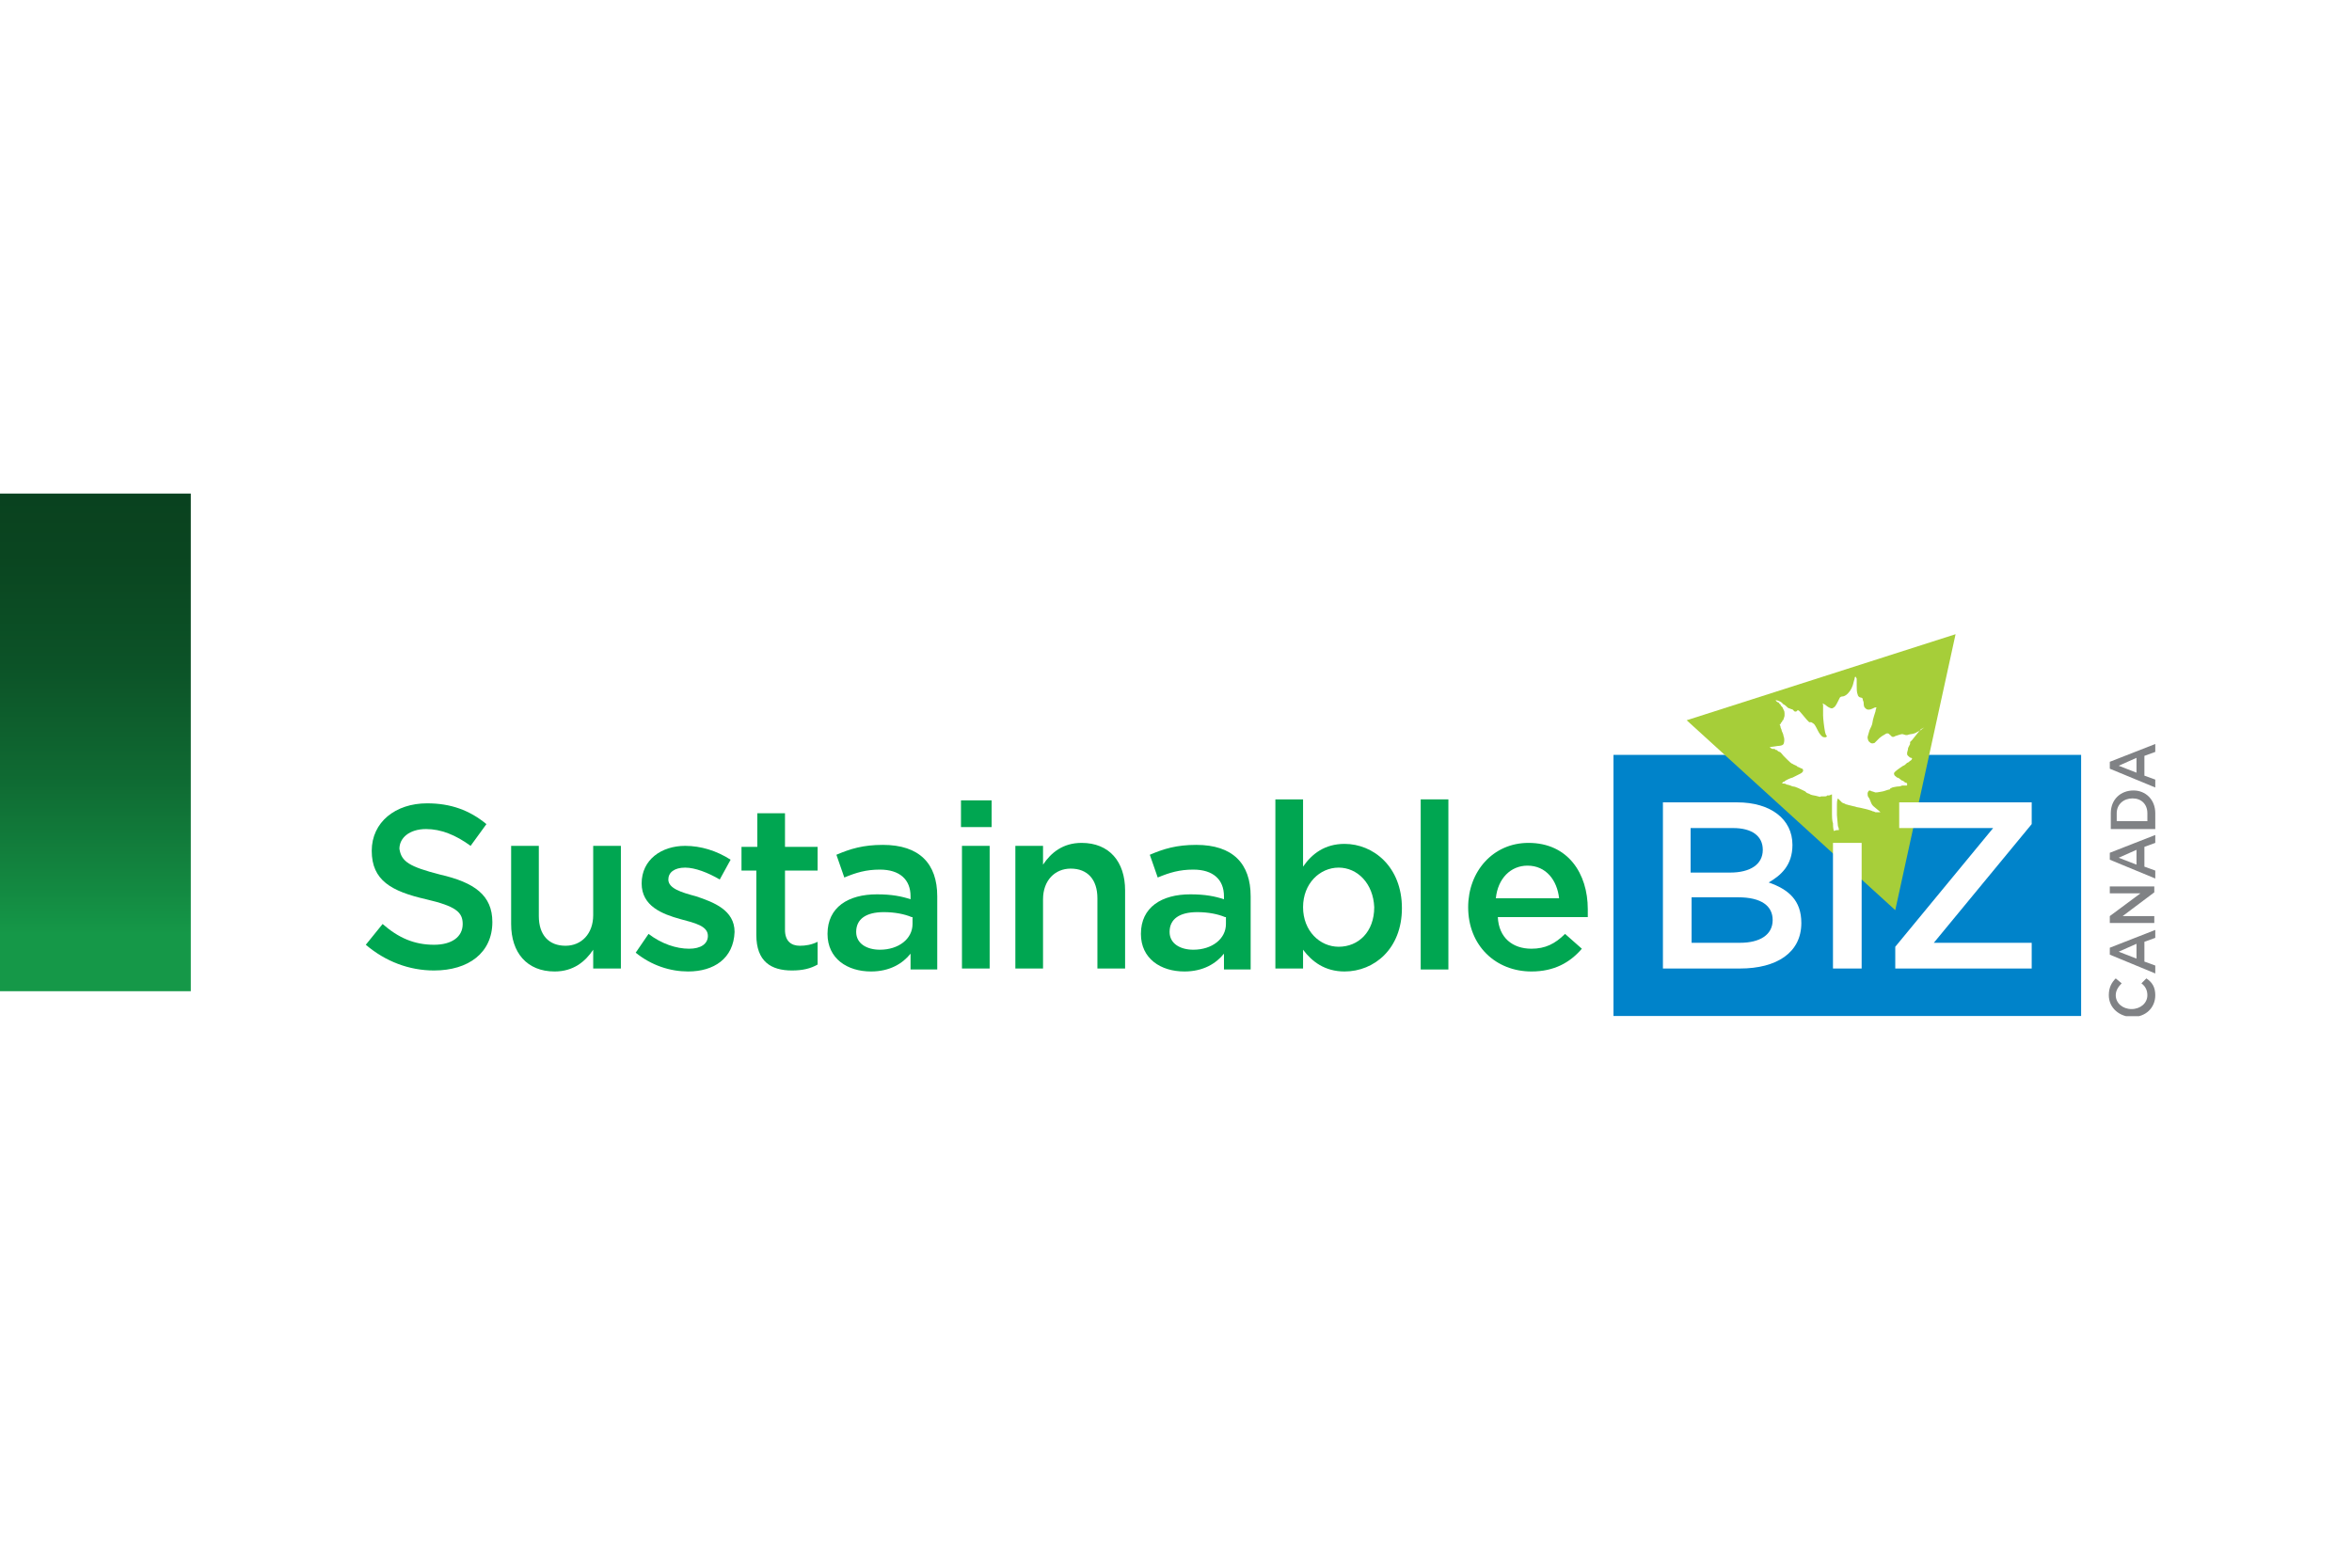
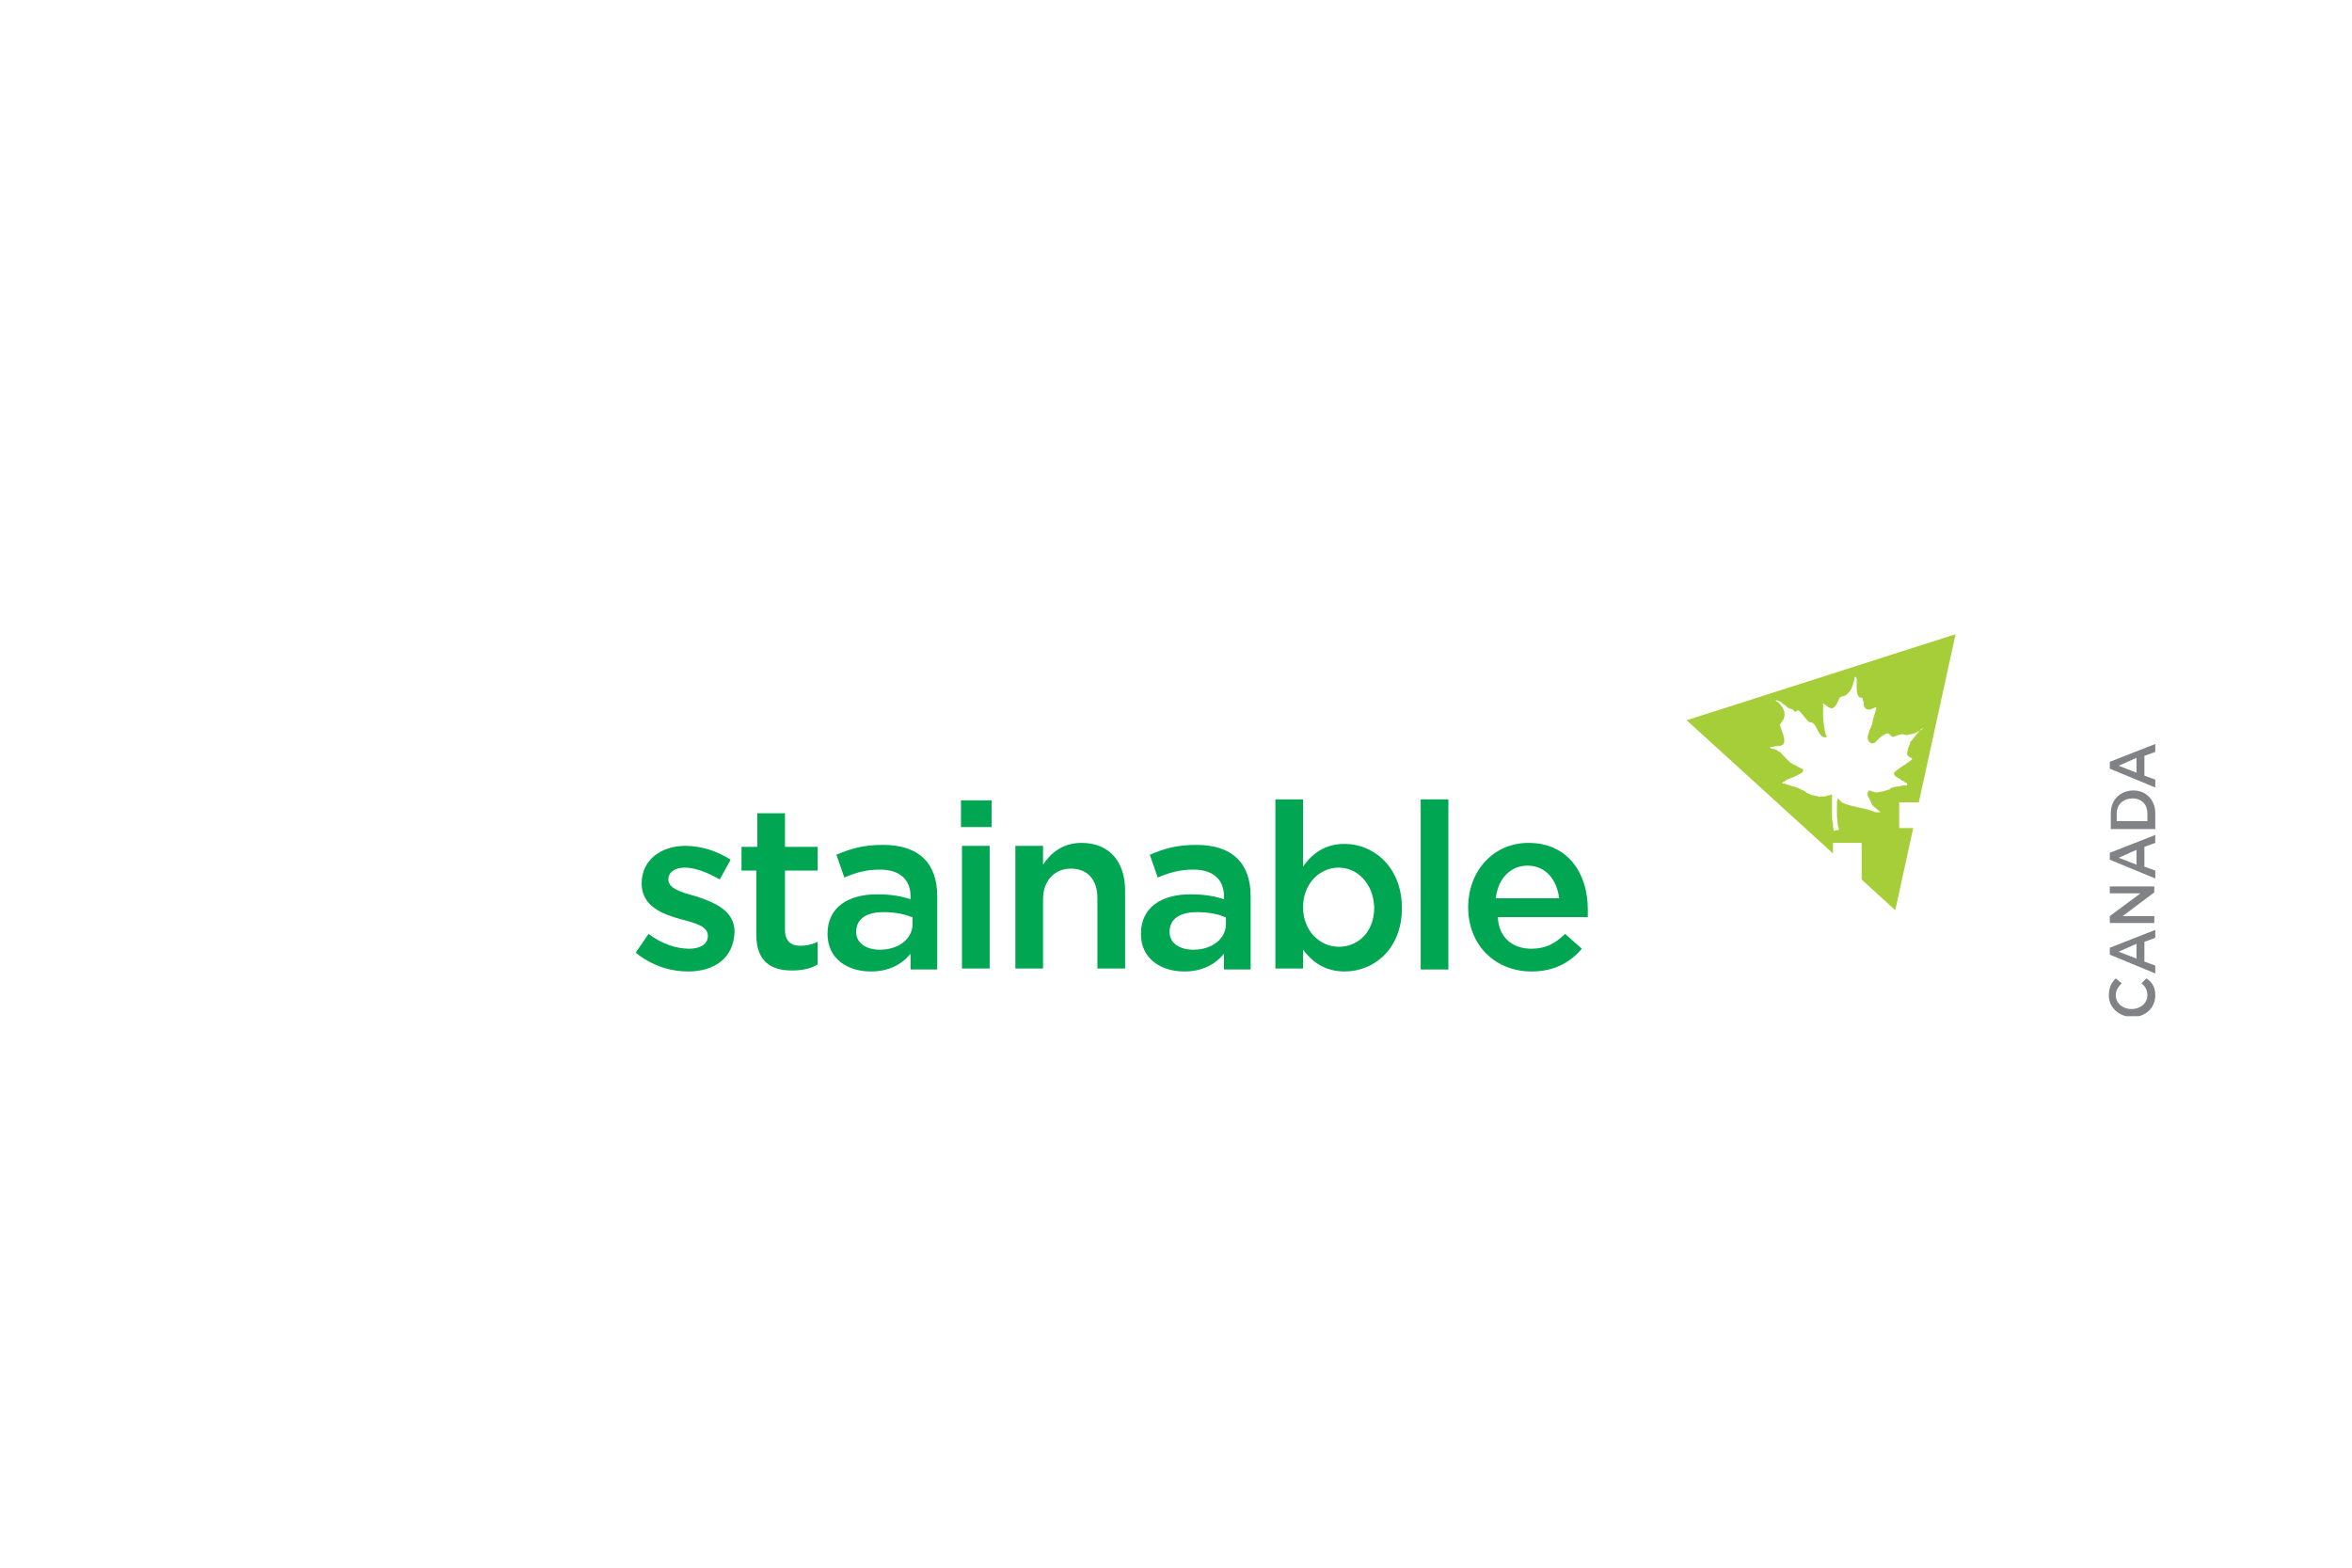
<svg xmlns="http://www.w3.org/2000/svg" width="900" zoomAndPan="magnify" viewBox="0 0 675 450" height="600" preserveAspectRatio="xMidYMid meet" version="1.0">
  <defs>
    <clipPath id="id1">
-       <path d="M 0 141.684 L 54.762 141.684 L 54.762 284.535 L 0 284.535 Z M 0 141.684 " clip-rule="nonzero" />
-     </clipPath>
+       </clipPath>
    <linearGradient x1="9.625" gradientTransform="matrix(2.837, 0, 0, 2.839, 0, 142.016)" y1="50.2" x2="9.625" gradientUnits="userSpaceOnUse" y2="-0.117" id="id2">
      <stop stop-opacity="1" stop-color="rgb(8.199%, 59.599%, 28.2%)" offset="0" />
      <stop stop-opacity="1" stop-color="rgb(8.199%, 59.599%, 28.2%)" offset="0.062" />
      <stop stop-opacity="1" stop-color="rgb(8.199%, 59.599%, 28.2%)" offset="0.094" />
      <stop stop-opacity="1" stop-color="rgb(8.199%, 59.599%, 28.2%)" offset="0.109" />
      <stop stop-opacity="1" stop-color="rgb(8.185%, 59.486%, 28.148%)" offset="0.117" />
      <stop stop-opacity="1" stop-color="rgb(8.144%, 59.131%, 27.985%)" offset="0.121" />
      <stop stop-opacity="1" stop-color="rgb(8.115%, 58.887%, 27.873%)" offset="0.125" />
      <stop stop-opacity="1" stop-color="rgb(8.086%, 58.643%, 27.76%)" offset="0.129" />
      <stop stop-opacity="1" stop-color="rgb(8.057%, 58.398%, 27.649%)" offset="0.133" />
      <stop stop-opacity="1" stop-color="rgb(8.028%, 58.154%, 27.538%)" offset="0.137" />
      <stop stop-opacity="1" stop-color="rgb(7.999%, 57.91%, 27.426%)" offset="0.141" />
      <stop stop-opacity="1" stop-color="rgb(7.97%, 57.664%, 27.313%)" offset="0.145" />
      <stop stop-opacity="1" stop-color="rgb(7.941%, 57.42%, 27.202%)" offset="0.148" />
      <stop stop-opacity="1" stop-color="rgb(7.912%, 57.176%, 27.09%)" offset="0.152" />
      <stop stop-opacity="1" stop-color="rgb(7.883%, 56.932%, 26.979%)" offset="0.156" />
      <stop stop-opacity="1" stop-color="rgb(7.854%, 56.688%, 26.866%)" offset="0.16" />
      <stop stop-opacity="1" stop-color="rgb(7.825%, 56.444%, 26.755%)" offset="0.164" />
      <stop stop-opacity="1" stop-color="rgb(7.796%, 56.2%, 26.643%)" offset="0.168" />
      <stop stop-opacity="1" stop-color="rgb(7.767%, 55.956%, 26.532%)" offset="0.172" />
      <stop stop-opacity="1" stop-color="rgb(7.738%, 55.711%, 26.419%)" offset="0.176" />
      <stop stop-opacity="1" stop-color="rgb(7.709%, 55.467%, 26.308%)" offset="0.18" />
      <stop stop-opacity="1" stop-color="rgb(7.68%, 55.223%, 26.196%)" offset="0.184" />
      <stop stop-opacity="1" stop-color="rgb(7.651%, 54.979%, 26.085%)" offset="0.188" />
      <stop stop-opacity="1" stop-color="rgb(7.622%, 54.733%, 25.972%)" offset="0.191" />
      <stop stop-opacity="1" stop-color="rgb(7.593%, 54.489%, 25.861%)" offset="0.195" />
      <stop stop-opacity="1" stop-color="rgb(7.564%, 54.245%, 25.749%)" offset="0.199" />
      <stop stop-opacity="1" stop-color="rgb(7.535%, 54.001%, 25.638%)" offset="0.203" />
      <stop stop-opacity="1" stop-color="rgb(7.506%, 53.767%, 25.529%)" offset="0.207" />
      <stop stop-opacity="1" stop-color="rgb(7.478%, 53.535%, 25.421%)" offset="0.211" />
      <stop stop-opacity="1" stop-color="rgb(7.451%, 53.32%, 25.32%)" offset="0.215" />
      <stop stop-opacity="1" stop-color="rgb(7.423%, 53.107%, 25.22%)" offset="0.219" />
      <stop stop-opacity="1" stop-color="rgb(7.396%, 52.892%, 25.117%)" offset="0.223" />
      <stop stop-opacity="1" stop-color="rgb(7.368%, 52.676%, 25.017%)" offset="0.227" />
      <stop stop-opacity="1" stop-color="rgb(7.341%, 52.461%, 24.915%)" offset="0.23" />
      <stop stop-opacity="1" stop-color="rgb(7.314%, 52.248%, 24.814%)" offset="0.234" />
      <stop stop-opacity="1" stop-color="rgb(7.286%, 52.032%, 24.712%)" offset="0.238" />
      <stop stop-opacity="1" stop-color="rgb(7.259%, 51.819%, 24.611%)" offset="0.242" />
      <stop stop-opacity="1" stop-color="rgb(7.231%, 51.604%, 24.51%)" offset="0.246" />
      <stop stop-opacity="1" stop-color="rgb(7.204%, 51.389%, 24.409%)" offset="0.25" />
      <stop stop-opacity="1" stop-color="rgb(7.176%, 51.173%, 24.307%)" offset="0.254" />
      <stop stop-opacity="1" stop-color="rgb(7.149%, 50.96%, 24.207%)" offset="0.258" />
      <stop stop-opacity="1" stop-color="rgb(7.121%, 50.745%, 24.104%)" offset="0.262" />
      <stop stop-opacity="1" stop-color="rgb(7.094%, 50.531%, 24.004%)" offset="0.266" />
      <stop stop-opacity="1" stop-color="rgb(7.066%, 50.316%, 23.901%)" offset="0.27" />
      <stop stop-opacity="1" stop-color="rgb(7.039%, 50.101%, 23.801%)" offset="0.273" />
      <stop stop-opacity="1" stop-color="rgb(7.011%, 49.886%, 23.698%)" offset="0.277" />
      <stop stop-opacity="1" stop-color="rgb(6.984%, 49.672%, 23.598%)" offset="0.281" />
      <stop stop-opacity="1" stop-color="rgb(6.956%, 49.457%, 23.497%)" offset="0.285" />
      <stop stop-opacity="1" stop-color="rgb(6.929%, 49.243%, 23.396%)" offset="0.289" />
      <stop stop-opacity="1" stop-color="rgb(6.902%, 49.028%, 23.294%)" offset="0.293" />
      <stop stop-opacity="1" stop-color="rgb(6.874%, 48.813%, 23.193%)" offset="0.297" />
      <stop stop-opacity="1" stop-color="rgb(6.847%, 48.598%, 23.091%)" offset="0.301" />
      <stop stop-opacity="1" stop-color="rgb(6.819%, 48.384%, 22.99%)" offset="0.305" />
      <stop stop-opacity="1" stop-color="rgb(6.792%, 48.169%, 22.888%)" offset="0.309" />
      <stop stop-opacity="1" stop-color="rgb(6.764%, 47.955%, 22.787%)" offset="0.312" />
      <stop stop-opacity="1" stop-color="rgb(6.737%, 47.74%, 22.685%)" offset="0.316" />
      <stop stop-opacity="1" stop-color="rgb(6.709%, 47.525%, 22.585%)" offset="0.32" />
      <stop stop-opacity="1" stop-color="rgb(6.682%, 47.31%, 22.484%)" offset="0.324" />
      <stop stop-opacity="1" stop-color="rgb(6.654%, 47.096%, 22.383%)" offset="0.328" />
      <stop stop-opacity="1" stop-color="rgb(6.627%, 46.881%, 22.281%)" offset="0.332" />
      <stop stop-opacity="1" stop-color="rgb(6.599%, 46.667%, 22.18%)" offset="0.336" />
      <stop stop-opacity="1" stop-color="rgb(6.572%, 46.452%, 22.078%)" offset="0.34" />
      <stop stop-opacity="1" stop-color="rgb(6.544%, 46.237%, 21.977%)" offset="0.344" />
      <stop stop-opacity="1" stop-color="rgb(6.517%, 46.022%, 21.875%)" offset="0.348" />
      <stop stop-opacity="1" stop-color="rgb(6.49%, 45.808%, 21.774%)" offset="0.352" />
      <stop stop-opacity="1" stop-color="rgb(6.462%, 45.593%, 21.674%)" offset="0.355" />
      <stop stop-opacity="1" stop-color="rgb(6.435%, 45.38%, 21.573%)" offset="0.359" />
      <stop stop-opacity="1" stop-color="rgb(6.407%, 45.164%, 21.471%)" offset="0.363" />
      <stop stop-opacity="1" stop-color="rgb(6.38%, 44.949%, 21.37%)" offset="0.367" />
      <stop stop-opacity="1" stop-color="rgb(6.352%, 44.734%, 21.268%)" offset="0.371" />
      <stop stop-opacity="1" stop-color="rgb(6.325%, 44.521%, 21.167%)" offset="0.375" />
      <stop stop-opacity="1" stop-color="rgb(6.297%, 44.305%, 21.065%)" offset="0.379" />
      <stop stop-opacity="1" stop-color="rgb(6.27%, 44.092%, 20.964%)" offset="0.383" />
      <stop stop-opacity="1" stop-color="rgb(6.242%, 43.877%, 20.862%)" offset="0.387" />
      <stop stop-opacity="1" stop-color="rgb(6.215%, 43.661%, 20.761%)" offset="0.391" />
      <stop stop-opacity="1" stop-color="rgb(6.187%, 43.446%, 20.66%)" offset="0.395" />
      <stop stop-opacity="1" stop-color="rgb(6.16%, 43.233%, 20.56%)" offset="0.398" />
      <stop stop-opacity="1" stop-color="rgb(6.133%, 43.018%, 20.457%)" offset="0.402" />
      <stop stop-opacity="1" stop-color="rgb(6.105%, 42.804%, 20.357%)" offset="0.406" />
      <stop stop-opacity="1" stop-color="rgb(6.078%, 42.589%, 20.255%)" offset="0.41" />
      <stop stop-opacity="1" stop-color="rgb(6.05%, 42.374%, 20.154%)" offset="0.414" />
      <stop stop-opacity="1" stop-color="rgb(6.023%, 42.159%, 20.052%)" offset="0.418" />
      <stop stop-opacity="1" stop-color="rgb(5.995%, 41.945%, 19.951%)" offset="0.422" />
      <stop stop-opacity="1" stop-color="rgb(5.968%, 41.73%, 19.849%)" offset="0.426" />
      <stop stop-opacity="1" stop-color="rgb(5.94%, 41.516%, 19.748%)" offset="0.43" />
      <stop stop-opacity="1" stop-color="rgb(5.914%, 41.316%, 19.653%)" offset="0.434" />
      <stop stop-opacity="1" stop-color="rgb(5.888%, 41.116%, 19.559%)" offset="0.438" />
      <stop stop-opacity="1" stop-color="rgb(5.867%, 40.956%, 19.482%)" offset="0.445" />
      <stop stop-opacity="1" stop-color="rgb(5.824%, 40.639%, 19.331%)" offset="0.453" />
      <stop stop-opacity="1" stop-color="rgb(5.782%, 40.321%, 19.179%)" offset="0.461" />
      <stop stop-opacity="1" stop-color="rgb(5.739%, 40.002%, 19.028%)" offset="0.469" />
      <stop stop-opacity="1" stop-color="rgb(5.698%, 39.685%, 18.875%)" offset="0.477" />
      <stop stop-opacity="1" stop-color="rgb(5.655%, 39.368%, 18.724%)" offset="0.484" />
      <stop stop-opacity="1" stop-color="rgb(5.612%, 39.049%, 18.571%)" offset="0.492" />
      <stop stop-opacity="1" stop-color="rgb(5.569%, 38.731%, 18.42%)" offset="0.5" />
      <stop stop-opacity="1" stop-color="rgb(5.528%, 38.414%, 18.268%)" offset="0.508" />
      <stop stop-opacity="1" stop-color="rgb(5.486%, 38.095%, 18.117%)" offset="0.516" />
      <stop stop-opacity="1" stop-color="rgb(5.443%, 37.778%, 17.964%)" offset="0.523" />
      <stop stop-opacity="1" stop-color="rgb(5.4%, 37.46%, 17.813%)" offset="0.531" />
      <stop stop-opacity="1" stop-color="rgb(5.359%, 37.141%, 17.661%)" offset="0.539" />
      <stop stop-opacity="1" stop-color="rgb(5.316%, 36.824%, 17.509%)" offset="0.547" />
      <stop stop-opacity="1" stop-color="rgb(5.273%, 36.507%, 17.357%)" offset="0.555" />
      <stop stop-opacity="1" stop-color="rgb(5.231%, 36.188%, 17.204%)" offset="0.562" />
      <stop stop-opacity="1" stop-color="rgb(5.188%, 35.87%, 17.053%)" offset="0.57" />
      <stop stop-opacity="1" stop-color="rgb(5.147%, 35.553%, 16.901%)" offset="0.578" />
      <stop stop-opacity="1" stop-color="rgb(5.104%, 35.236%, 16.75%)" offset="0.586" />
      <stop stop-opacity="1" stop-color="rgb(5.061%, 34.917%, 16.597%)" offset="0.594" />
      <stop stop-opacity="1" stop-color="rgb(5.019%, 34.599%, 16.446%)" offset="0.602" />
      <stop stop-opacity="1" stop-color="rgb(4.977%, 34.282%, 16.293%)" offset="0.609" />
      <stop stop-opacity="1" stop-color="rgb(4.935%, 33.963%, 16.142%)" offset="0.617" />
      <stop stop-opacity="1" stop-color="rgb(4.892%, 33.646%, 15.99%)" offset="0.625" />
      <stop stop-opacity="1" stop-color="rgb(4.849%, 33.328%, 15.839%)" offset="0.633" />
      <stop stop-opacity="1" stop-color="rgb(4.807%, 33.009%, 15.686%)" offset="0.641" />
      <stop stop-opacity="1" stop-color="rgb(4.765%, 32.692%, 15.535%)" offset="0.648" />
      <stop stop-opacity="1" stop-color="rgb(4.723%, 32.375%, 15.382%)" offset="0.656" />
      <stop stop-opacity="1" stop-color="rgb(4.671%, 32.022%, 15.201%)" offset="0.672" />
      <stop stop-opacity="1" stop-color="rgb(4.611%, 31.638%, 14.99%)" offset="0.688" />
      <stop stop-opacity="1" stop-color="rgb(4.552%, 31.258%, 14.783%)" offset="0.703" />
      <stop stop-opacity="1" stop-color="rgb(4.491%, 30.878%, 14.574%)" offset="0.719" />
      <stop stop-opacity="1" stop-color="rgb(4.431%, 30.498%, 14.365%)" offset="0.734" />
      <stop stop-opacity="1" stop-color="rgb(4.372%, 30.118%, 14.156%)" offset="0.75" />
      <stop stop-opacity="1" stop-color="rgb(4.312%, 29.738%, 13.948%)" offset="0.766" />
      <stop stop-opacity="1" stop-color="rgb(4.253%, 29.358%, 13.739%)" offset="0.781" />
      <stop stop-opacity="1" stop-color="rgb(4.193%, 28.978%, 13.53%)" offset="0.797" />
      <stop stop-opacity="1" stop-color="rgb(4.134%, 28.598%, 13.321%)" offset="0.812" />
      <stop stop-opacity="1" stop-color="rgb(4.074%, 28.218%, 13.113%)" offset="0.828" />
      <stop stop-opacity="1" stop-color="rgb(4.015%, 27.838%, 12.904%)" offset="0.844" />
      <stop stop-opacity="1" stop-color="rgb(3.955%, 27.457%, 12.695%)" offset="0.859" />
      <stop stop-opacity="1" stop-color="rgb(3.903%, 27.136%, 12.529%)" offset="0.875" />
      <stop stop-opacity="1" stop-color="rgb(3.845%, 26.834%, 12.407%)" offset="0.906" />
      <stop stop-opacity="1" stop-color="rgb(3.778%, 26.492%, 12.288%)" offset="0.938" />
      <stop stop-opacity="1" stop-color="rgb(3.709%, 26.152%, 12.167%)" offset="0.969" />
      <stop stop-opacity="1" stop-color="rgb(3.641%, 25.812%, 12.048%)" offset="1" />
    </linearGradient>
    <clipPath id="id3">
      <path d="M 605 280 L 619 280 L 619 291.684 L 605 291.684 Z M 605 280 " clip-rule="nonzero" />
    </clipPath>
    <clipPath id="id4">
      <path d="M 463 216 L 598 216 L 598 291.684 L 463 291.684 Z M 463 216 " clip-rule="nonzero" />
    </clipPath>
  </defs>
  <rect x="-67.5" width="810" fill="#ffffff" y="-45" height="540" fill-opacity="1" />
  <rect x="-67.5" width="810" fill="#ffffff" y="-45" height="540" fill-opacity="1" />
  <rect x="-67.5" width="810" fill="#ffffff" y="-45" height="540" fill-opacity="1" />
  <g clip-path="url(#id1)">
    <path fill="url(#id2)" d="M 0 141.684 L 0 284.535 L 54.762 284.535 L 54.762 141.684 Z M 0 141.684 " fill-rule="nonzero" />
  </g>
-   <path fill="#00a651" d="M 126.262 251.035 C 136.191 253.309 141.301 256.996 141.301 264.664 C 141.301 273.465 134.492 278.574 124.559 278.574 C 117.465 278.574 110.656 276.02 104.98 271.191 L 109.805 265.23 C 114.344 269.207 118.887 271.191 124.559 271.191 C 129.668 271.191 132.789 268.922 132.789 265.23 C 132.789 261.824 130.801 260.121 122.289 258.133 C 112.359 255.863 106.684 252.738 106.684 244.223 C 106.684 235.988 113.496 230.594 122.574 230.594 C 129.383 230.594 134.773 232.582 139.598 236.555 L 135.059 242.801 C 130.801 239.68 126.547 237.977 122.289 237.977 C 117.465 237.977 114.629 240.531 114.629 243.652 C 115.195 247.344 117.465 248.766 126.262 251.035 Z M 126.262 251.035 " fill-opacity="1" fill-rule="nonzero" />
-   <path fill="#00a651" d="M 170.242 242.801 L 178.188 242.801 L 178.188 278.008 L 170.242 278.008 L 170.242 272.613 C 167.973 276.02 164.566 278.859 159.176 278.859 C 151.23 278.859 146.691 273.465 146.691 265.23 L 146.691 242.801 L 154.637 242.801 L 154.637 262.961 C 154.637 268.355 157.473 271.477 162.297 271.477 C 166.836 271.477 170.242 268.07 170.242 262.676 Z M 170.242 242.801 " fill-opacity="1" fill-rule="nonzero" />
  <path fill="#00a651" d="M 197.48 278.859 C 192.371 278.859 186.98 277.156 182.441 273.465 L 186.129 268.07 C 189.82 270.91 194.074 272.328 197.766 272.328 C 201.168 272.328 203.156 270.91 203.156 268.637 C 203.156 265.797 199.465 264.945 195.211 263.812 C 190.102 262.391 184.145 260.121 184.145 253.59 C 184.145 246.777 189.82 242.801 196.629 242.801 C 201.168 242.801 205.707 244.223 209.68 246.777 L 206.559 252.457 C 203.156 250.469 199.465 249.047 196.629 249.047 C 193.508 249.047 191.805 250.469 191.805 252.457 C 191.805 255.012 195.492 256.145 199.75 257.281 C 204.855 258.984 210.816 261.258 210.816 267.504 C 210.531 275.168 204.855 278.859 197.48 278.859 Z M 197.48 278.859 " fill-opacity="1" fill-rule="nonzero" />
  <path fill="#00a651" d="M 225.285 266.934 C 225.285 270.059 226.988 271.477 229.543 271.477 C 231.246 271.477 232.945 271.191 234.648 270.34 L 234.648 276.871 C 232.664 278.008 230.395 278.574 227.273 278.574 C 221.312 278.574 217.059 276.02 217.059 268.355 L 217.059 249.898 L 212.801 249.898 L 212.801 243.086 L 217.34 243.086 L 217.34 233.434 L 225.285 233.434 L 225.285 243.086 L 234.648 243.086 L 234.648 249.898 L 225.285 249.898 Z M 225.285 266.934 " fill-opacity="1" fill-rule="nonzero" />
  <path fill="#00a651" d="M 261.32 278.008 L 261.32 273.746 C 259.051 276.586 255.363 278.859 249.973 278.859 C 243.16 278.859 237.488 275.168 237.488 268.07 C 237.488 260.406 243.445 256.715 251.672 256.715 C 255.93 256.715 258.766 257.281 261.32 258.133 L 261.32 257.281 C 261.32 252.457 258.199 249.617 252.523 249.617 C 248.551 249.617 245.715 250.469 242.309 251.887 L 240.039 245.359 C 244.012 243.652 247.703 242.52 253.375 242.52 C 263.875 242.52 268.98 247.914 268.98 257.281 L 268.98 278.289 L 261.32 278.289 Z M 261.605 263.242 C 259.617 262.391 256.781 261.824 253.66 261.824 C 248.551 261.824 245.715 263.812 245.715 267.504 C 245.715 270.91 248.836 272.613 252.523 272.613 C 257.914 272.613 261.887 269.488 261.887 265.23 L 261.887 263.242 Z M 261.605 263.242 " fill-opacity="1" fill-rule="nonzero" />
  <path fill="#00a651" d="M 275.793 237.41 L 275.793 229.742 L 284.586 229.742 L 284.586 237.41 Z M 276.074 278.008 L 276.074 242.801 L 284.02 242.801 L 284.02 278.008 Z M 276.074 278.008 " fill-opacity="1" fill-rule="nonzero" />
  <path fill="#00a651" d="M 299.34 278.008 L 291.398 278.008 L 291.398 242.801 L 299.34 242.801 L 299.34 248.195 C 301.609 244.789 305.016 241.949 310.406 241.949 C 318.352 241.949 322.891 247.344 322.891 255.578 L 322.891 278.008 L 314.945 278.008 L 314.945 257.848 C 314.945 252.457 312.109 249.332 307.285 249.332 C 302.746 249.332 299.34 252.738 299.34 258.133 Z M 299.34 278.008 " fill-opacity="1" fill-rule="nonzero" />
  <path fill="#00a651" d="M 351.266 278.008 L 351.266 273.746 C 348.996 276.586 345.305 278.859 339.914 278.859 C 333.105 278.859 327.43 275.168 327.43 268.07 C 327.43 260.406 333.391 256.715 341.617 256.715 C 345.875 256.715 348.711 257.281 351.266 258.133 L 351.266 257.281 C 351.266 252.457 348.145 249.617 342.469 249.617 C 338.496 249.617 335.66 250.469 332.254 251.887 L 329.984 245.359 C 333.957 243.652 337.645 242.52 343.32 242.52 C 353.82 242.52 358.926 247.914 358.926 257.281 L 358.926 278.289 L 351.266 278.289 Z M 351.547 263.242 C 349.562 262.391 346.727 261.824 343.605 261.824 C 338.496 261.824 335.66 263.812 335.66 267.504 C 335.66 270.91 338.781 272.613 342.469 272.613 C 347.859 272.613 351.832 269.488 351.832 265.23 L 351.832 263.242 Z M 351.547 263.242 " fill-opacity="1" fill-rule="nonzero" />
  <path fill="#00a651" d="M 385.879 278.859 C 380.207 278.859 376.516 276.02 373.965 272.613 L 373.965 278.008 L 366.02 278.008 L 366.02 229.457 L 373.965 229.457 L 373.965 248.766 C 376.516 245.074 380.207 242.234 385.879 242.234 C 394.109 242.234 402.336 248.766 402.336 260.688 C 402.336 272.328 394.391 278.859 385.879 278.859 Z M 384.18 249.047 C 378.789 249.047 373.965 253.59 373.965 260.406 C 373.965 267.219 378.785 271.762 384.18 271.762 C 389.852 271.762 394.391 267.504 394.391 260.406 C 394.109 253.59 389.57 249.047 384.18 249.047 Z M 384.18 249.047 " fill-opacity="1" fill-rule="nonzero" />
  <path fill="#00a651" d="M 407.727 229.457 L 415.672 229.457 L 415.672 278.289 L 407.727 278.289 Z M 407.727 229.457 " fill-opacity="1" fill-rule="nonzero" />
  <path fill="#00a651" d="M 439.508 272.328 C 443.48 272.328 446.316 270.91 449.152 268.07 L 453.977 272.328 C 450.57 276.305 446.031 278.859 439.508 278.859 C 429.293 278.859 421.348 271.477 421.348 260.406 C 421.348 250.184 428.441 241.949 438.656 241.949 C 450.004 241.949 455.68 250.75 455.68 260.973 C 455.68 261.824 455.68 262.391 455.68 263.242 L 429.859 263.242 C 430.145 269.207 434.117 272.328 439.508 272.328 Z M 447.449 257.848 C 446.883 252.738 443.762 248.48 438.371 248.48 C 433.547 248.48 429.859 252.172 429.293 257.848 Z M 447.449 257.848 " fill-opacity="1" fill-rule="nonzero" />
  <g clip-path="url(#id3)">
    <path fill="#808285" d="M 618.543 285.672 C 618.543 289.363 615.707 291.918 612.02 291.918 C 608.328 291.918 605.207 289.363 605.207 285.672 C 605.207 283.402 606.059 281.98 607.195 280.844 L 608.898 282.266 C 608.047 283.117 607.195 284.254 607.195 285.672 C 607.195 287.941 609.18 289.648 611.734 289.648 C 614.289 289.648 616.273 287.941 616.273 285.672 C 616.273 284.254 615.707 283.117 614.57 282.266 L 615.988 280.844 C 617.691 281.98 618.543 283.402 618.543 285.672 Z M 618.543 285.672 " fill-opacity="1" fill-rule="nonzero" />
  </g>
  <path fill="#808285" d="M 618.543 266.934 L 618.543 269.207 L 615.422 270.34 L 615.422 276.02 L 618.543 277.156 L 618.543 279.426 L 605.492 274.031 L 605.492 272.043 Z M 608.047 273.18 L 613.152 275.168 L 613.152 270.91 Z M 608.047 273.18 " fill-opacity="1" fill-rule="nonzero" />
  <path fill="#808285" d="M 605.492 256.43 L 605.492 254.441 L 618.262 254.441 L 618.262 256.145 L 609.18 262.961 L 618.262 262.961 L 618.262 264.945 L 605.492 264.945 L 605.492 262.961 L 614.289 256.43 Z M 605.492 256.43 " fill-opacity="1" fill-rule="nonzero" />
  <path fill="#808285" d="M 618.543 239.68 L 618.543 241.949 L 615.422 243.086 L 615.422 248.766 L 618.543 249.898 L 618.543 252.172 L 605.492 246.777 L 605.492 244.789 Z M 608.047 246.211 L 613.152 248.195 L 613.152 243.938 Z M 608.047 246.211 " fill-opacity="1" fill-rule="nonzero" />
  <path fill="#808285" d="M 618.543 233.434 L 618.543 237.977 L 605.777 237.977 L 605.777 233.434 C 605.777 229.457 608.613 226.902 612.301 226.902 C 615.707 226.902 618.543 229.457 618.543 233.434 Z M 607.477 233.434 L 607.477 235.703 L 616.273 235.703 L 616.273 233.434 C 616.273 230.879 614.57 229.176 612.02 229.176 C 609.465 229.176 607.477 230.879 607.477 233.434 Z M 607.477 233.434 " fill-opacity="1" fill-rule="nonzero" />
  <path fill="#808285" d="M 618.543 213.559 L 618.543 215.832 L 615.422 216.969 L 615.422 222.645 L 618.543 223.781 L 618.543 226.051 L 605.492 220.656 L 605.492 218.672 Z M 608.047 219.805 L 613.152 221.793 L 613.152 217.535 Z M 608.047 219.805 " fill-opacity="1" fill-rule="nonzero" />
  <g clip-path="url(#id4)">
-     <path fill="#0083ca" d="M 463.055 216.684 L 597.262 216.684 L 597.262 291.633 L 463.055 291.633 Z M 463.055 216.684 " fill-opacity="1" fill-rule="nonzero" />
-   </g>
+     </g>
  <path fill="#a6ce39" d="M 561.23 182.047 L 543.922 261.258 L 484.055 206.746 L 561.23 182.047 " fill-opacity="1" fill-rule="nonzero" />
  <path fill="#ffffff" d="M 514.414 242.52 C 514.414 248.48 511.008 251.32 507.602 253.309 C 513.277 255.293 516.965 258.418 516.965 264.945 C 516.965 273.465 509.871 278.008 499.375 278.008 L 477.242 278.008 L 477.242 230.312 L 498.523 230.312 C 508.172 230.312 514.414 235.137 514.414 242.52 Z M 505.902 243.938 C 505.902 239.965 502.781 237.691 497.387 237.691 L 485.188 237.691 L 485.188 250.469 L 496.539 250.469 C 502.211 250.469 505.902 248.195 505.902 243.938 Z M 508.738 264.094 C 508.738 260.121 505.617 257.566 498.809 257.566 L 485.473 257.566 L 485.473 270.625 L 499.375 270.625 C 505.051 270.625 508.738 268.355 508.738 264.094 Z M 508.738 264.094 " fill-opacity="1" fill-rule="nonzero" />
  <path fill="#ffffff" d="M 526.047 241.949 L 534.273 241.949 L 534.273 278.008 L 526.047 278.008 Z M 526.047 241.949 " fill-opacity="1" fill-rule="nonzero" />
  <path fill="#ffffff" d="M 545.055 237.691 L 545.055 230.312 L 583.078 230.312 L 583.078 236.555 L 554.988 270.625 L 583.078 270.625 L 583.078 278.008 L 543.922 278.008 L 543.922 271.762 L 572.012 237.691 Z M 545.055 237.691 " fill-opacity="1" fill-rule="nonzero" />
  <path fill="#ffffff" d="M 551.582 209.301 C 551.297 209.586 550.73 209.871 550.164 210.152 C 549.879 210.438 548.746 210.723 548.461 210.723 C 548.176 210.723 547.324 211.004 547.324 211.004 C 547.043 211.004 547.324 211.004 547.043 211.004 C 546.758 211.004 546.191 210.723 545.906 210.723 C 545.625 210.723 544.773 211.004 543.922 211.289 C 543.07 211.855 542.785 211.289 542.504 211.004 C 542.219 210.723 542.504 211.289 542.219 210.723 C 541.934 210.438 541.367 210.438 541.082 210.723 C 540.516 211.004 539.664 211.574 539.383 211.855 C 539.098 212.141 538.531 212.707 537.961 213.277 C 537.113 213.559 536.828 213.277 536.543 212.992 C 535.977 212.707 535.977 211.574 535.977 211.574 C 535.977 211.574 536.262 210.438 536.543 209.586 C 536.828 209.02 537.395 207.883 537.395 207.312 C 537.395 206.746 538.246 204.191 538.246 204.191 C 538.246 203.906 538.531 203.055 538.531 203.055 C 538.531 203.055 538.531 203.055 538.246 203.055 C 537.961 203.055 537.68 203.34 536.828 203.625 C 535.691 203.906 535.41 203.34 535.125 203.055 C 534.84 202.773 534.84 201.637 534.84 201.637 C 534.84 201.352 534.559 201.07 534.559 200.5 C 534.273 200.219 533.992 200.219 533.992 200.219 C 533.707 200.219 533.422 199.934 533.422 199.934 C 533.422 199.934 533.141 199.648 533.141 199.363 C 532.855 198.797 532.855 197.66 532.855 196.809 C 532.855 195.957 532.855 195.105 532.855 194.824 C 532.855 194.824 532.57 194.254 532.57 194.254 C 532.57 194.254 532.289 194.254 532.289 194.539 C 532.289 194.539 532.289 194.824 532.004 195.676 C 531.719 197.094 531.152 198.23 530.301 199.082 C 529.734 199.648 529.168 199.934 528.598 199.934 C 528.316 199.934 528.031 200.219 528.031 200.219 C 528.031 200.219 527.75 200.785 527.465 201.352 C 526.898 202.488 526.613 203.055 525.762 203.34 C 525.195 203.34 524.344 202.773 524.059 202.488 C 523.777 202.203 523.492 202.203 523.207 201.922 C 522.926 201.922 523.207 202.203 523.207 202.203 C 523.207 202.488 523.207 204.477 523.207 205.328 C 523.207 206.18 523.492 208.734 523.777 210.152 C 524.059 211.289 524.344 211.289 524.344 211.289 C 524.059 211.855 523.492 211.574 523.207 211.574 C 522.641 211.289 522.074 210.438 521.789 209.871 C 521.508 209.301 520.938 208.168 520.656 207.883 C 520.371 207.598 519.805 207.312 519.805 207.312 C 519.805 207.312 519.52 207.312 519.234 207.312 C 519.234 207.312 519.234 207.312 518.668 206.746 C 518.102 206.18 516.398 203.906 516.113 203.906 C 516.113 203.906 516.113 203.906 515.832 203.906 C 515.547 204.477 514.98 204.191 514.98 204.191 C 514.98 204.191 514.695 203.906 514.414 203.625 C 514.129 203.625 513.562 203.34 513.562 203.34 C 513.562 203.34 513.277 203.34 512.992 203.055 C 512.992 203.055 512.145 202.203 511.859 202.203 C 511.574 201.922 511.293 201.637 511.293 201.637 C 511.008 201.352 509.59 200.785 509.59 201.07 C 509.59 201.07 509.871 201.352 509.871 201.352 C 509.871 201.352 510.156 201.637 510.441 201.637 C 510.441 201.637 510.723 202.203 511.008 202.203 C 511.008 202.488 511.008 202.488 511.574 203.055 C 511.859 203.906 512.145 203.906 512.145 204.758 C 512.145 205.043 512.145 204.758 512.145 205.328 C 512.145 205.895 511.859 206.18 511.859 206.461 C 511.859 206.746 511.574 206.746 511.574 206.746 C 511.574 206.746 511.574 207.031 511.293 207.312 C 511.008 207.598 511.008 207.598 511.008 207.883 C 511.008 207.883 510.723 207.883 510.723 207.883 C 510.723 207.883 511.008 208.449 511.008 208.734 C 511.008 209.02 511.293 209.301 511.293 209.586 C 511.293 209.871 511.859 210.723 511.859 211.289 C 512.145 211.855 512.145 212.992 511.859 213.559 C 511.574 214.129 510.156 214.129 510.156 214.129 C 510.156 214.129 508.453 214.41 508.172 214.41 C 507.887 214.41 507.887 214.695 508.172 214.695 C 508.172 214.695 508.453 214.98 508.738 214.98 C 508.738 214.98 509.023 214.98 509.023 214.98 C 509.023 214.98 509.305 214.98 509.305 214.98 C 509.305 214.98 509.59 215.266 509.59 215.266 C 509.59 215.266 509.59 215.266 509.871 215.266 C 509.871 215.266 510.441 215.832 510.723 215.832 C 511.008 215.832 511.574 216.684 511.859 216.969 C 512.145 217.25 512.992 218.102 512.992 218.102 C 513.277 218.387 514.129 219.238 514.414 219.238 C 514.695 219.523 515.832 219.805 515.832 220.09 C 516.113 220.09 516.965 220.656 517.25 220.656 C 517.816 221.227 517.25 221.793 516.684 222.078 C 516.113 222.363 514.98 222.93 514.414 223.215 C 514.129 223.215 512.145 224.066 512.145 224.348 C 511.859 224.348 511.859 224.348 511.574 224.633 C 511.293 224.918 511.574 224.918 511.859 224.918 C 512.145 224.918 512.426 224.918 512.711 225.199 C 512.992 225.199 513.844 225.484 513.844 225.484 C 513.844 225.484 514.414 225.77 514.695 225.77 C 515.266 225.77 516.965 226.621 517.535 226.902 C 518.102 227.188 518.102 227.188 518.102 227.188 C 518.102 227.188 518.102 227.188 518.387 227.473 C 518.668 227.754 519.234 227.754 519.52 228.039 C 520.086 228.324 520.938 228.324 521.789 228.605 C 522.641 228.891 522.355 228.605 522.641 228.605 C 522.926 228.605 523.207 228.605 523.492 228.605 C 523.777 228.605 524.344 228.605 524.344 228.324 C 524.344 228.324 524.91 228.324 524.91 228.324 C 525.195 228.324 525.477 228.039 525.762 228.039 C 525.762 228.039 525.762 228.324 525.762 228.324 C 525.762 228.605 525.762 229.176 525.762 229.457 C 525.762 229.742 525.762 229.742 525.762 230.027 C 525.762 230.312 525.762 233.434 525.762 233.719 C 525.762 234 525.762 235.703 526.047 236.273 C 526.047 236.555 526.047 237.977 526.328 238.543 C 526.898 238.262 527.18 238.262 527.75 238.262 C 527.75 237.691 527.465 237.125 527.465 237.125 C 527.465 236.84 527.18 234.285 527.18 234 C 527.18 233.719 527.18 231.73 527.18 230.879 C 527.18 230.594 527.18 229.742 527.465 229.176 C 527.465 229.176 527.75 229.457 527.75 229.457 C 527.75 229.457 527.75 229.457 528.031 229.742 C 528.031 229.742 528.316 230.027 528.598 230.312 C 528.883 230.594 529.449 230.594 529.734 230.879 C 530.02 230.879 530.586 231.164 530.871 231.164 C 530.871 231.164 532.004 231.445 532.004 231.445 C 532.289 231.445 532.855 231.73 533.141 231.73 C 533.422 231.73 537.113 232.582 537.395 232.867 C 537.68 232.867 538.246 233.148 538.246 233.148 C 538.531 233.148 538.531 233.148 538.531 233.148 C 538.812 233.148 538.812 233.148 538.812 233.148 C 538.812 233.148 539.098 233.148 539.098 233.148 C 539.098 233.148 539.383 233.148 539.664 233.148 C 539.664 233.148 539.664 233.148 539.383 232.867 C 539.098 232.582 537.961 231.73 537.68 231.445 C 537.395 231.164 537.113 230.879 536.828 230.027 C 536.543 229.461 536.543 229.176 536.262 228.891 C 535.977 228.605 535.977 228.039 535.977 227.754 C 535.977 227.473 536.262 226.902 536.543 226.902 C 536.828 226.902 537.113 227.188 537.395 227.188 C 537.395 227.188 537.395 227.188 538.246 227.473 C 539.098 227.473 539.949 227.188 540.234 227.188 C 540.516 227.188 541.934 226.621 542.219 226.621 C 542.504 226.621 542.219 226.621 542.504 226.336 C 542.504 226.336 543.07 226.051 543.07 226.051 C 543.07 226.051 544.203 225.77 544.488 225.77 C 544.773 225.77 545.34 225.77 545.906 225.484 C 546.477 225.484 547.043 225.484 547.043 225.484 C 547.324 225.484 547.324 225.484 547.324 225.199 C 547.324 225.199 547.324 224.918 547.324 224.918 C 547.324 224.918 547.324 224.918 547.043 224.633 C 547.043 224.633 547.043 224.633 546.758 224.633 C 546.758 224.633 546.191 224.066 545.906 224.066 C 545.625 224.066 545.055 223.215 544.488 223.215 C 544.203 222.93 543.637 222.645 543.637 222.363 C 543.355 221.793 543.922 221.508 544.203 221.227 C 544.488 220.941 546.191 219.805 546.191 219.805 C 546.477 219.805 547.043 219.238 547.043 219.238 C 547.043 219.238 547.043 219.238 547.324 218.953 C 547.609 218.953 547.895 218.672 548.176 218.387 C 548.461 218.387 548.746 217.82 548.746 217.82 C 548.746 217.82 548.746 217.535 548.461 217.535 C 548.176 217.535 547.895 217.25 547.609 216.969 C 547.324 216.684 547.324 216.684 547.324 216.117 C 547.324 215.832 547.609 215.266 547.609 214.695 C 547.895 214.129 548.176 213.559 548.176 213.559 C 548.176 213.559 548.176 213.559 548.176 213.277 C 548.176 213.277 548.176 212.992 548.176 212.992 C 548.176 212.992 548.176 212.992 548.746 212.426 C 549.598 211.289 551.297 209.301 551.297 209.301 C 553 208.449 551.867 209.02 551.582 209.301 Z M 551.582 209.301 " fill-opacity="1" fill-rule="nonzero" />
</svg>